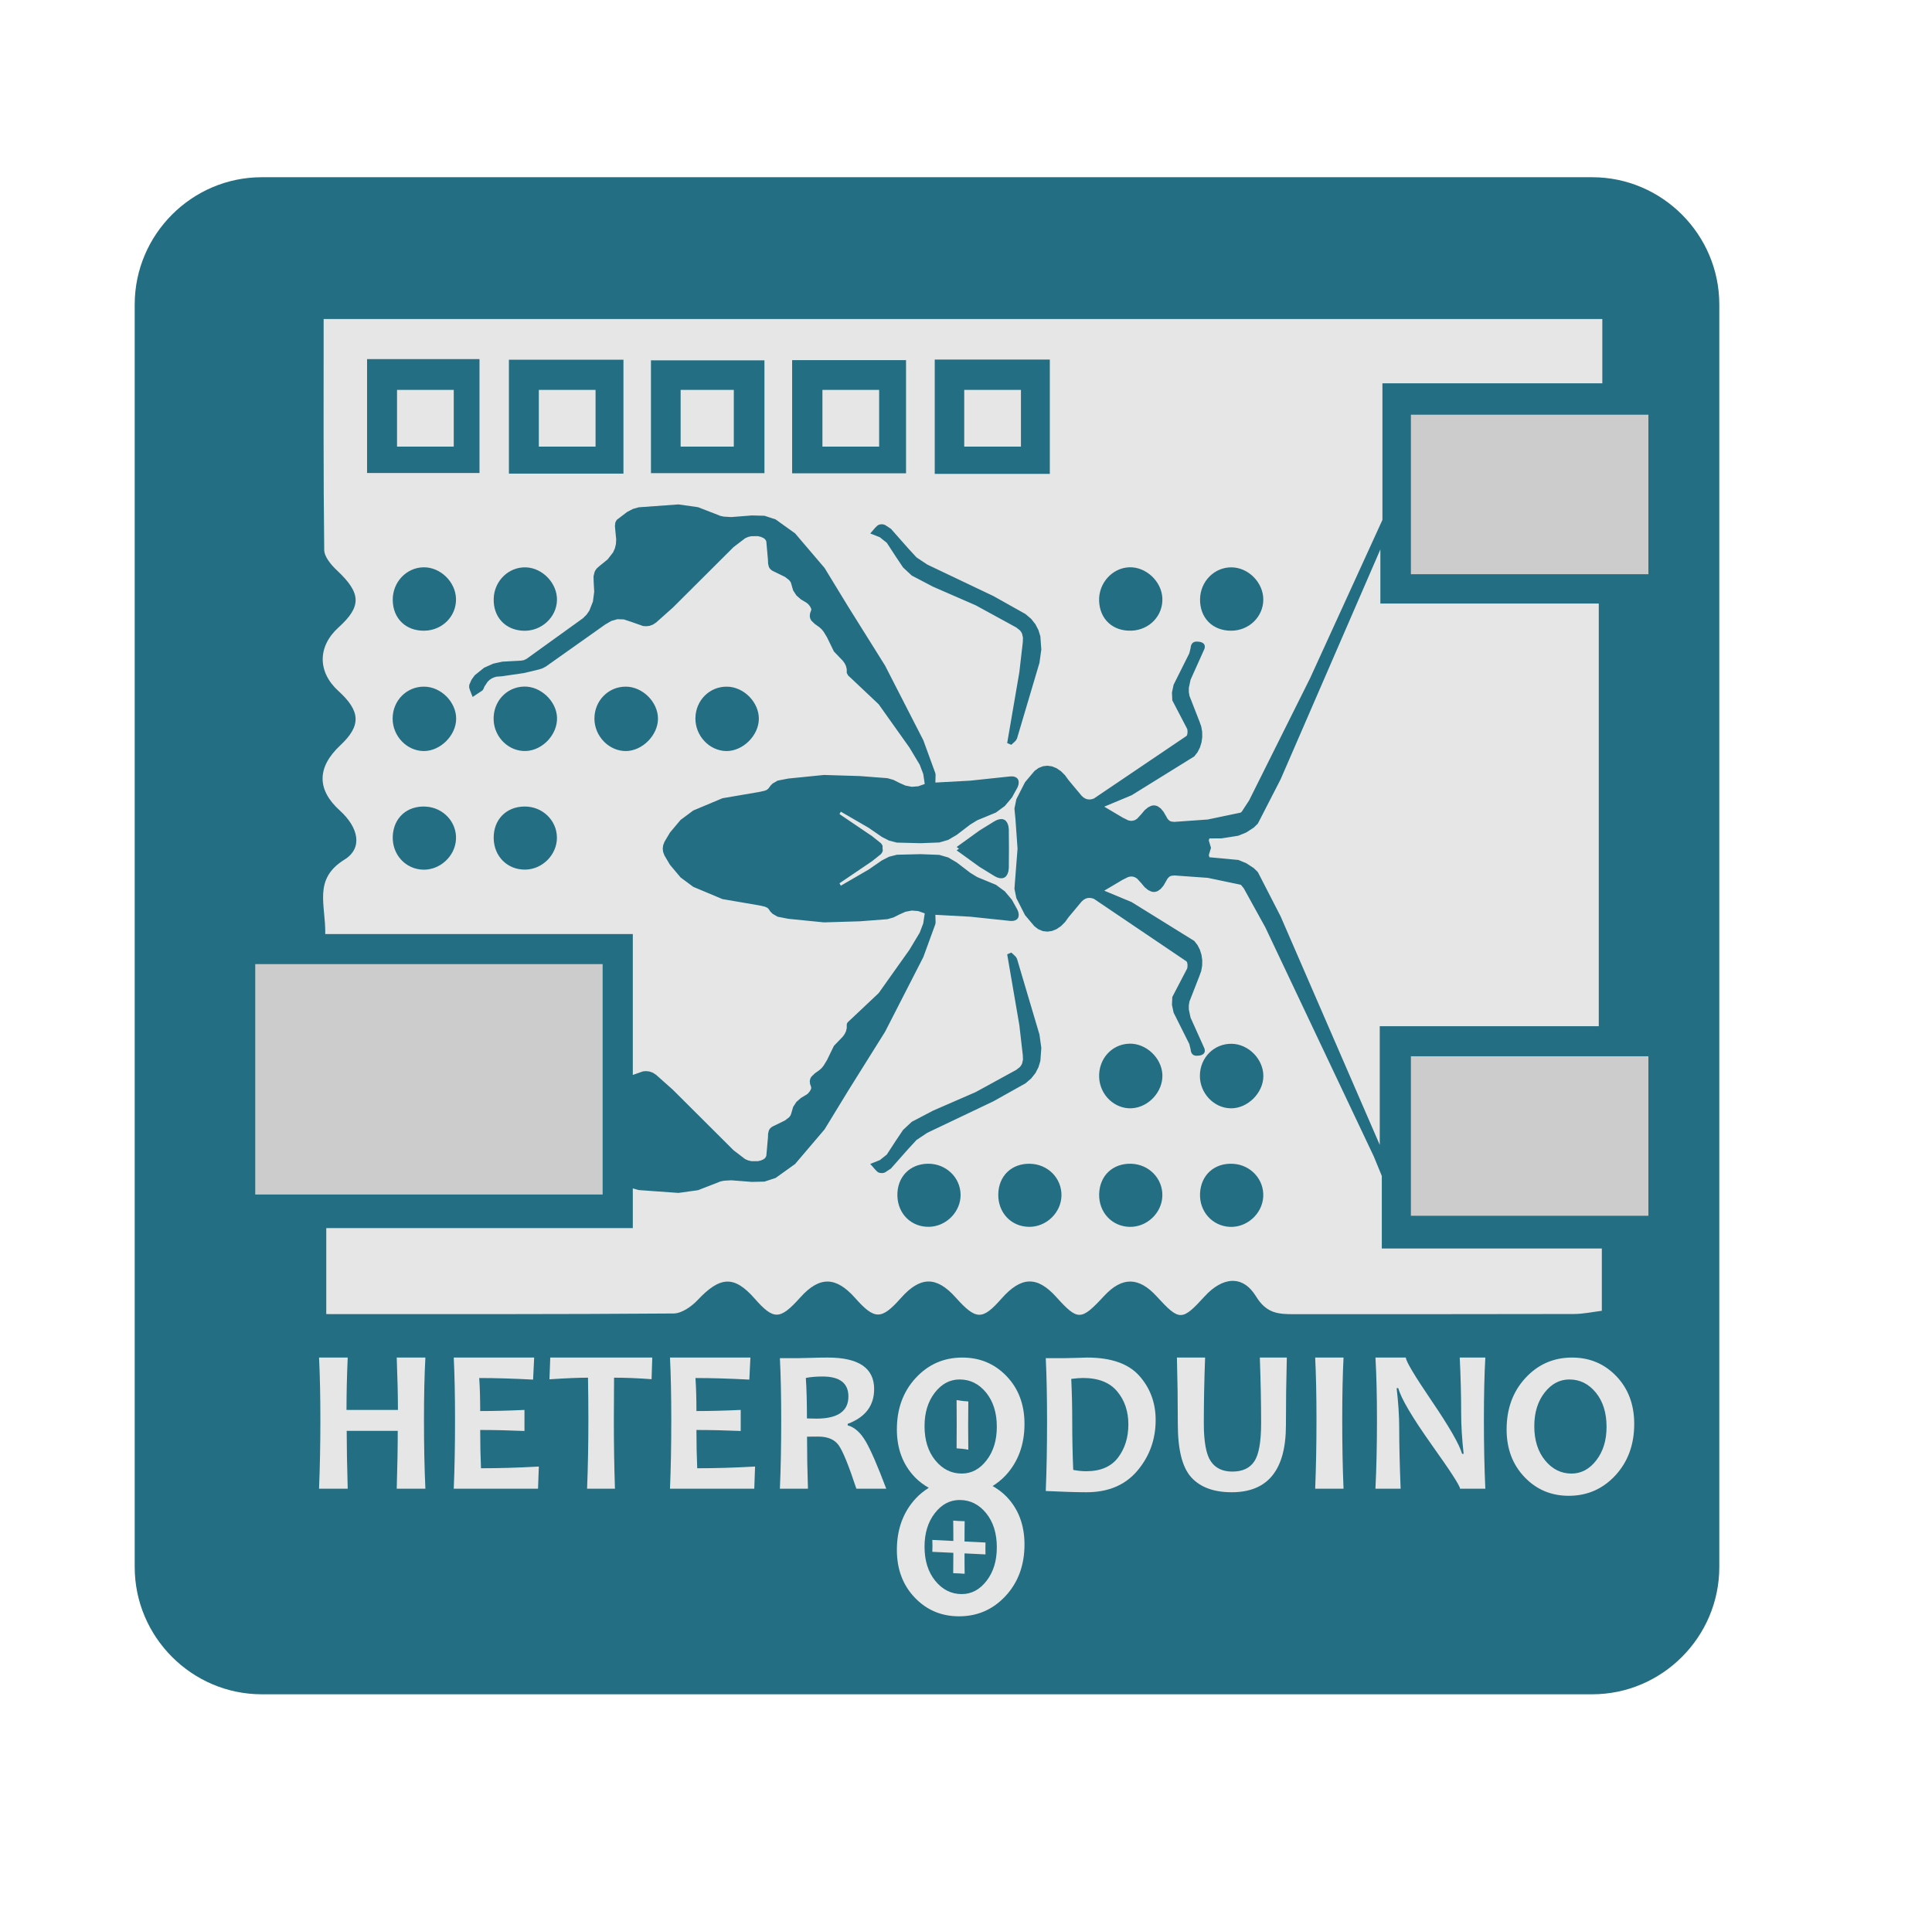
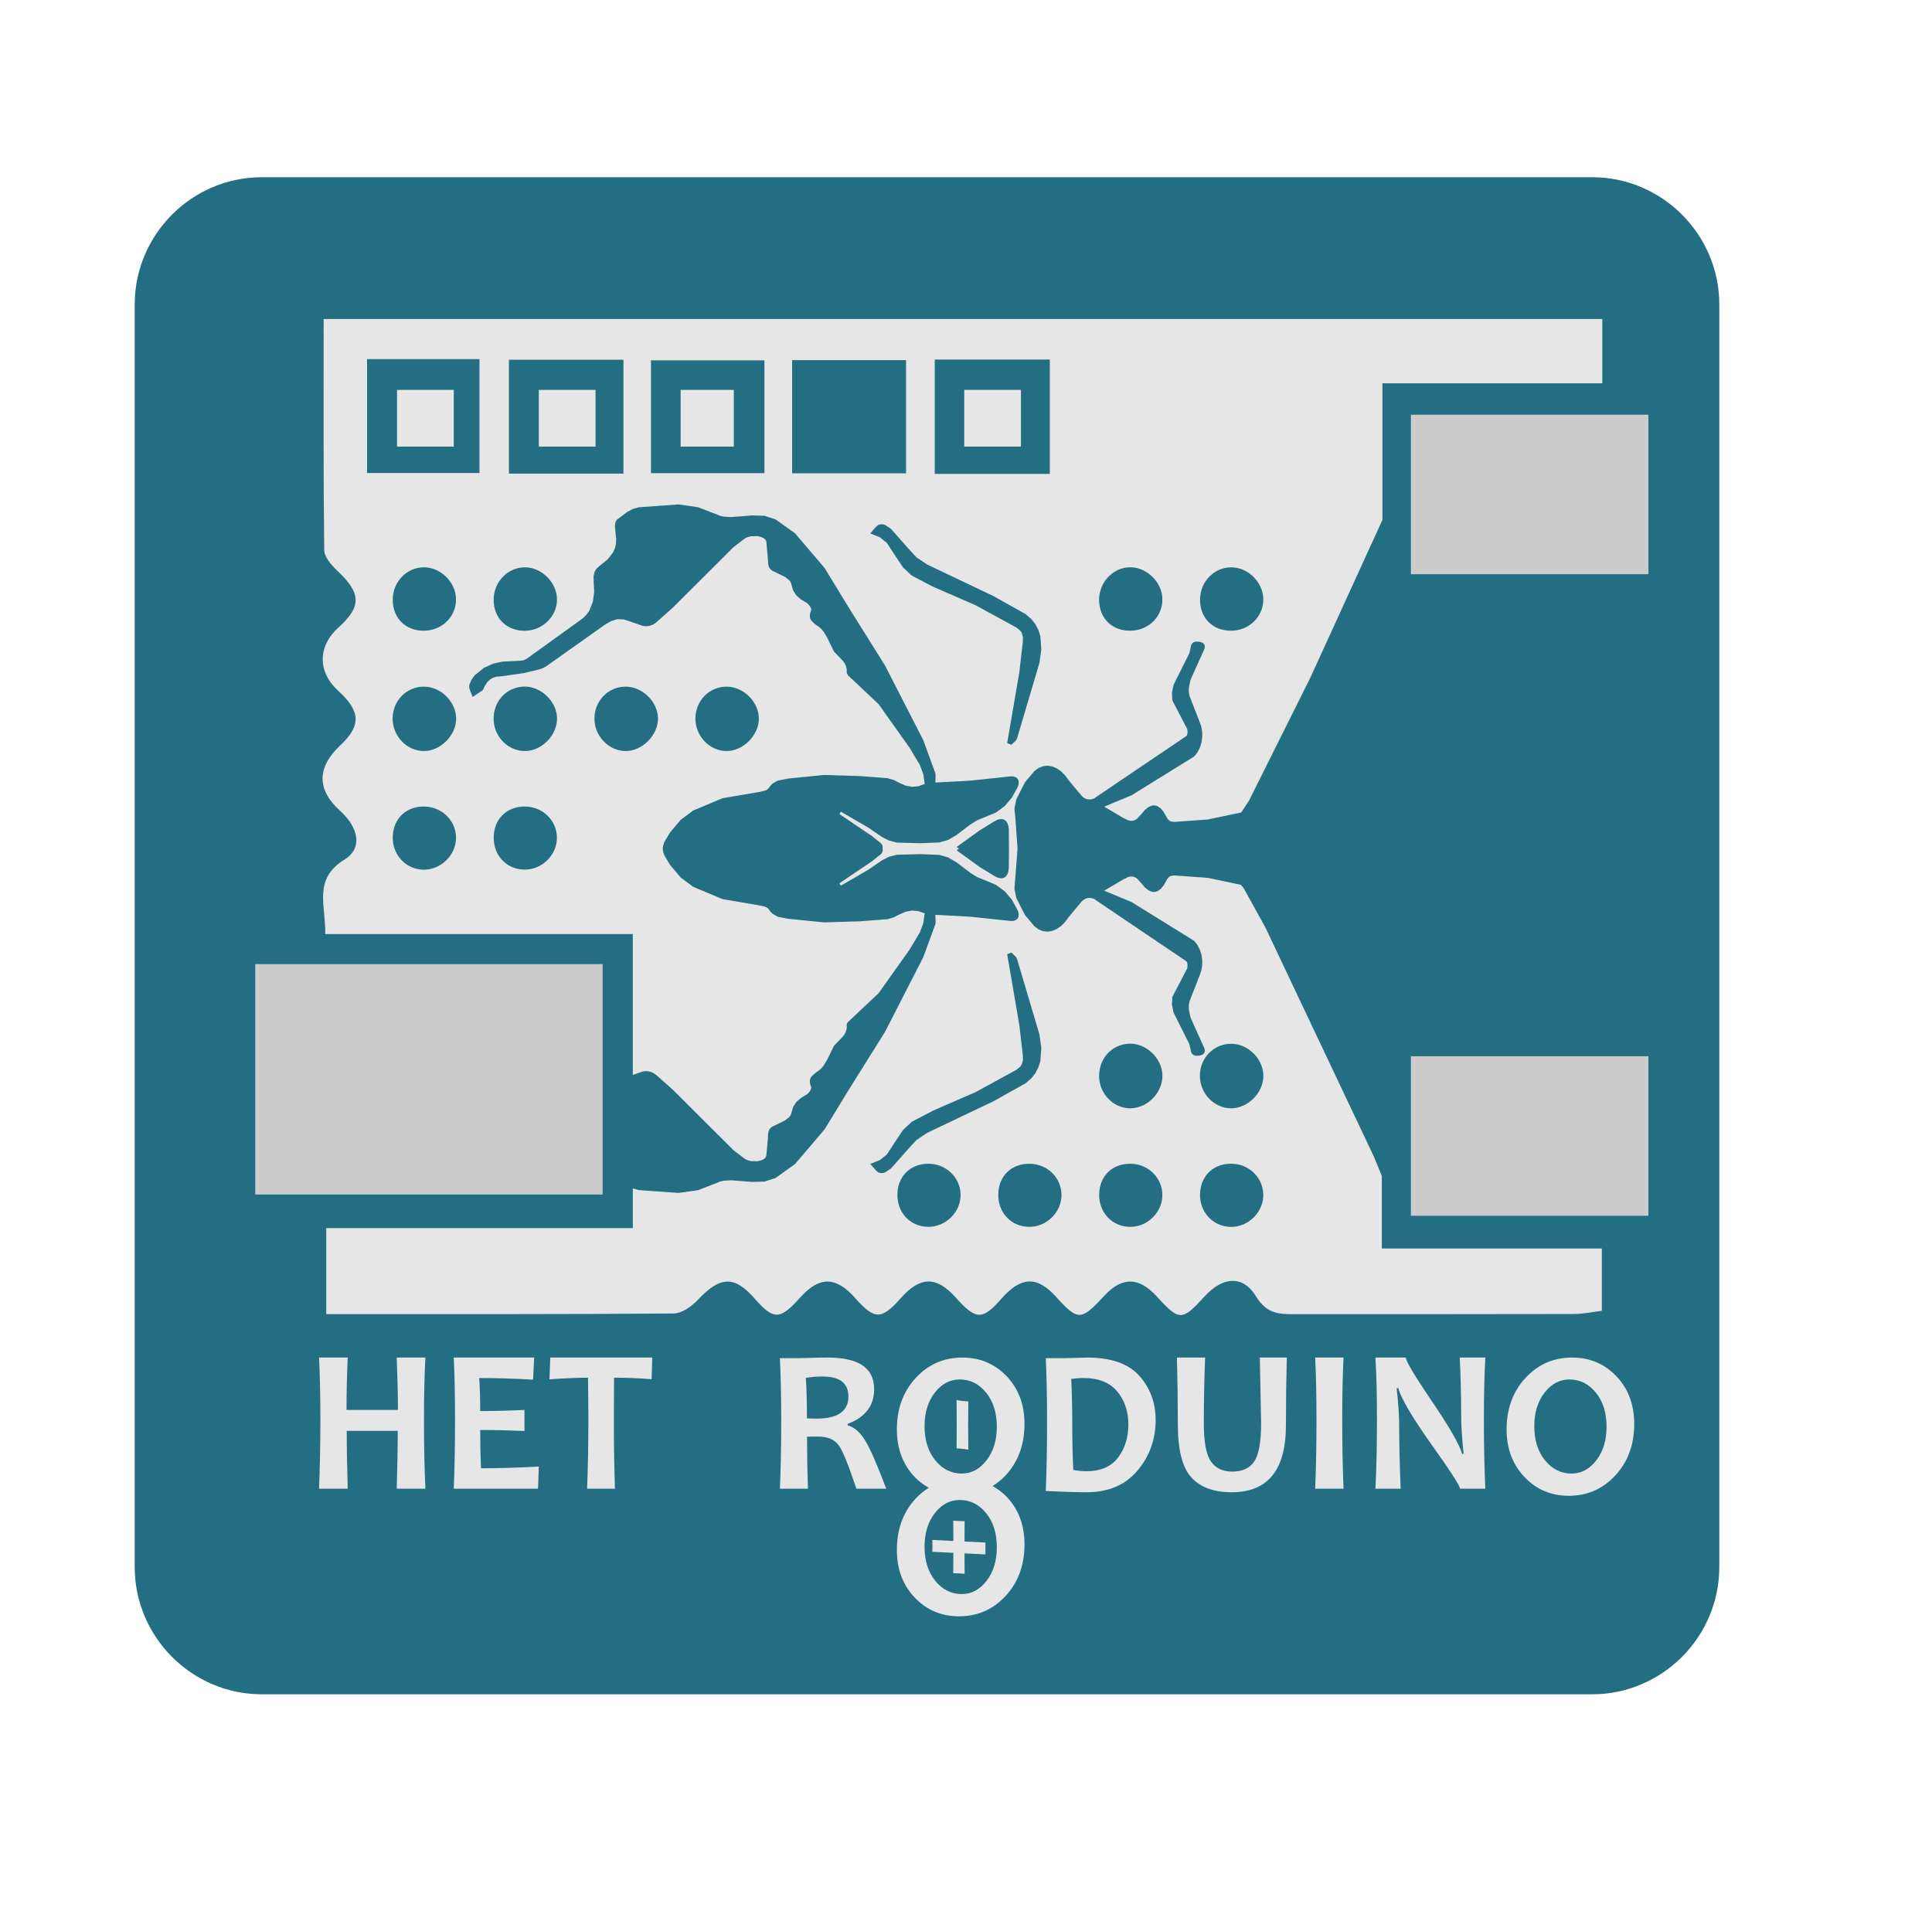
<svg xmlns="http://www.w3.org/2000/svg" width="545px" height="540px" viewBox="0 0 545 540" version="1.1">
  <g id="Page-4" stroke="none" stroke-width="1" fill="none" fill-rule="evenodd">
    <g id="heteroduino-logo">
      <path d="M73.838,478 L449.157,478 C468.87,478 485,461.841 485,442.093 L485,85.902 C485,66.159 468.87,50 449.157,50 L73.838,50 C54.125,50 38,66.159 38,85.902 L38,442.093 C38,461.841 54.125,478 73.838,478" id="Fill-182" fill="#236E82" />
-       <polygon id="Fill-184" fill="#E6E6E6" points="341.164 241.856 349.312 242.613 351.544 243.525 353.677 244.913 354.828 246.035 361.251 258.532 389.216 323 389.216 289.518 451 289.518 451 170.268 389.39 170.268 389.39 155 361.251 219.864 354.828 232.356 353.677 233.483 351.544 234.866 349.312 235.778 344.533 236.53 341.164 236.54 341.035 236.926 341 237.161 341.613 239.195 341 241.23" />
      <polygon id="Fill-186" fill="#E6E6E6" points="192 126 207 126 207 110 192 110" />
      <polygon id="Fill-188" fill="#E6E6E6" points="152 126 168 126 168 110 152 110" />
      <polygon id="Fill-189" fill="#E6E6E6" points="272 126 288 126 288 110 272 110" />
-       <polygon id="Fill-190" fill="#E6E6E6" points="232 126 248 126 248 110 232 110" />
      <path d="M347.255,177.939 C342.01,177.929 338.439,174.275 338.524,169.015 C338.609,163.995 342.595,159.996 347.45,160.061 C352.206,160.126 356.391,164.405 356.366,169.18 C356.341,174.05 352.286,177.954 347.255,177.939 L347.255,177.939 Z M319.252,177.924 C313.962,178.159 310.207,174.71 310.047,169.48 C309.897,164.52 313.742,160.241 318.522,160.046 C323.218,159.86 327.653,163.96 327.888,168.714 C328.133,173.629 324.318,177.698 319.252,177.924 L319.252,177.924 Z M263.682,133.689 L296.145,133.689 L296.145,101.442 L263.682,101.442 L263.682,133.689 Z M293.22,187.008 L286.894,208.334 L286.629,208.82 L286.214,209.27 L285.284,210.126 L284.119,209.636 L287.554,189.61 L288.525,181.157 L288.57,179.891 L288.315,178.784 L288.06,178.289 L287.704,177.833 L286.679,177.023 L275.203,170.751 L263.212,165.531 L257.207,162.383 L254.756,160.101 L252.806,157.198 L250.161,153.139 L248.191,151.567 L245.49,150.501 L246.866,148.914 L247.441,148.339 L247.726,148.139 L248.031,148.008 L248.461,147.918 L248.871,147.908 L249.276,147.973 L249.671,148.109 L251.326,149.195 L256.101,154.6 L258.537,157.253 L261.592,159.285 L280.239,168.164 L289.28,173.234 L290.89,174.605 L292.1,176.142 L292.95,177.798 L293.48,179.55 L293.745,183.254 L293.22,187.008 Z M223.453,133.539 L255.586,133.539 L255.586,101.602 L223.453,101.602 L223.453,133.539 Z M293.22,291.858 L293.745,295.612 L293.48,299.311 L292.95,301.068 L292.1,302.729 L290.89,304.256 L289.28,305.637 L280.239,310.702 L261.592,319.581 L258.537,321.618 L256.101,324.266 L251.326,329.671 L249.671,330.758 L249.276,330.893 L248.871,330.953 L248.461,330.943 L248.031,330.863 L247.726,330.728 L247.441,330.527 L246.866,329.947 L245.49,328.365 L248.191,327.299 L250.161,325.728 L252.806,321.668 L254.756,318.77 L257.207,316.483 L263.212,313.335 L275.203,308.12 L286.679,301.838 L287.704,301.033 L288.06,300.572 L288.315,300.077 L288.57,298.976 L288.525,297.709 L287.554,289.251 L284.119,269.226 L285.284,268.74 L286.214,269.591 L286.629,270.036 L286.894,270.532 L293.22,291.858 Z M299.431,337.294 C299.346,342.124 295.17,346.163 290.305,346.123 C285.279,346.078 281.559,342.184 281.604,337.029 C281.649,331.799 285.329,328.21 290.55,328.325 C295.585,328.425 299.511,332.394 299.431,337.294 L299.431,337.294 Z M262.142,346.113 C257.112,346.243 253.256,342.484 253.146,337.334 C253.036,332.099 256.612,328.365 261.782,328.315 C266.797,328.265 270.883,332.119 270.973,336.989 C271.063,341.789 267.008,345.983 262.142,346.113 L262.142,346.113 Z M318.527,294.446 C323.258,294.281 327.708,298.435 327.898,303.2 C328.093,307.965 324.018,312.419 319.232,312.669 C314.432,312.915 310.242,308.916 310.057,303.901 C309.862,298.775 313.587,294.616 318.527,294.446 L318.527,294.446 Z M318.637,346.128 C313.657,346.008 309.947,342.014 310.062,336.904 C310.177,331.673 313.912,328.155 319.142,328.325 C324.163,328.495 328.043,332.534 327.888,337.424 C327.733,342.259 323.503,346.238 318.637,346.128 L318.637,346.128 Z M347.43,294.476 C352.221,294.546 356.426,298.85 356.381,303.64 C356.336,308.37 351.961,312.704 347.26,312.684 C342.465,312.659 338.444,308.445 338.479,303.46 C338.509,298.385 342.48,294.406 347.43,294.476 L347.43,294.476 Z M346.89,346.128 C341.945,345.873 338.294,341.754 338.519,336.689 C338.754,331.488 342.585,328.045 347.825,328.335 C352.821,328.61 356.626,332.765 356.346,337.64 C356.071,342.464 351.721,346.368 346.89,346.128 L346.89,346.128 Z M284.574,244.941 L284.444,245.887 L284.179,246.648 L283.789,247.218 L283.554,247.429 L283.289,247.594 L282.999,247.709 L282.684,247.774 L281.994,247.754 L281.229,247.524 L280.404,247.088 L276.308,244.561 L269.863,239.906 L270.523,239.431 L269.863,238.955 L276.308,234.305 L280.404,231.773 L281.229,231.337 L281.994,231.112 L282.684,231.087 L282.999,231.152 L283.289,231.267 L283.554,231.433 L283.789,231.643 L284.179,232.218 L284.444,232.979 L284.574,233.925 L284.614,239.431 L284.574,244.941 Z M183.63,133.484 L215.643,133.484 L215.643,101.657 L183.63,101.657 L183.63,133.484 Z M143.561,133.624 L175.869,133.624 L175.869,101.492 L143.561,101.492 L143.561,133.624 Z M147.806,177.954 C142.591,177.839 139.085,174.09 139.27,168.834 C139.45,163.824 143.536,159.89 148.381,160.066 C153.122,160.241 157.247,164.63 157.117,169.365 C156.982,174.16 152.757,178.059 147.806,177.954 L147.806,177.954 Z M103.547,133.444 L135.26,133.444 L135.26,101.316 L103.547,101.316 L103.547,133.444 Z M110.788,169.285 C110.743,164.255 114.608,160.136 119.464,160.051 C124.199,159.97 128.509,164.135 128.634,168.91 C128.764,173.809 124.844,177.808 119.799,177.934 C114.533,178.064 110.843,174.52 110.788,169.285 L110.788,169.285 Z M119.579,211.888 C114.788,211.883 110.748,207.679 110.758,202.714 C110.768,197.648 114.718,193.664 119.674,193.72 C124.439,193.77 128.719,198.094 128.679,202.819 C128.644,207.493 124.224,211.888 119.579,211.888 L119.579,211.888 Z M119.209,245.352 C114.283,245.126 110.593,241.007 110.793,235.947 C110.998,230.742 114.808,227.288 120.054,227.559 C125.059,227.809 128.894,231.953 128.629,236.813 C128.369,241.623 124.019,245.567 119.209,245.352 L119.209,245.352 Z M147.761,193.699 C152.457,193.544 156.967,197.749 157.132,202.443 C157.302,207.153 153.142,211.653 148.416,211.873 C143.611,212.093 139.425,208.084 139.25,203.089 C139.065,197.984 142.801,193.865 147.761,193.699 L147.761,193.699 Z M176.544,193.719 C181.289,193.745 185.615,198.064 185.61,202.764 C185.6,207.428 181.204,211.863 176.554,211.888 C171.789,211.913 167.698,207.709 167.683,202.764 C167.668,197.709 171.603,193.694 176.544,193.719 L176.544,193.719 Z M148.221,245.337 C143.176,245.427 139.355,241.653 139.265,236.503 C139.18,231.272 142.776,227.569 147.966,227.538 C152.997,227.509 157.042,231.377 157.102,236.262 C157.152,241.077 153.072,245.251 148.221,245.337 L148.221,245.337 Z M205.137,193.725 C209.892,193.815 214.133,198.169 214.063,202.884 C213.987,207.553 209.542,211.928 204.907,211.888 C200.131,211.843 196.126,207.614 196.171,202.648 C196.211,197.588 200.191,193.624 205.137,193.725 L205.137,193.725 Z M452,90 L91.296,90 C91.296,112.227 91.201,133.699 91.461,155.166 C91.486,157.133 93.461,159.425 95.101,160.961 C101.892,167.348 102.082,171.067 95.491,177.018 C89.571,182.373 89.551,189.58 95.446,194.931 C101.762,200.667 101.907,204.736 95.996,210.276 C89.381,216.477 89.336,222.769 95.856,228.665 C101.172,233.475 102.397,239.285 97.186,242.509 C88.241,248.049 91.911,255.226 91.751,263.52 L178.509,263.52 L178.509,303.265 L181.414,302.249 L182.335,302.189 L183.25,302.304 L184.165,302.639 L185.07,303.225 L189.81,307.449 L206.932,324.521 L210.197,327.009 L211.027,327.374 L211.942,327.589 L213.802,327.594 L214.643,327.399 L215.358,327.079 L215.648,326.874 L215.883,326.643 L216.173,326.098 L216.633,320.913 L216.673,319.832 L216.898,318.911 L217.128,318.51 L217.458,318.15 L217.918,317.82 L218.523,317.534 L221.438,316.108 L222.613,315.197 L222.988,314.706 L223.183,314.206 L223.738,312.294 L224.669,310.868 L225.934,309.761 L227.494,308.825 L227.749,308.655 L228.009,308.41 L228.489,307.804 L228.804,307.189 L228.834,306.728 L228.509,305.812 L228.429,305.032 L228.554,304.371 L228.854,303.795 L229.844,302.829 L231.099,301.939 L231.754,301.363 L232.324,300.657 L233.284,299.086 L235.24,295.067 L237.73,292.474 L238.25,291.763 L238.64,290.972 L238.86,290.067 L238.86,289.021 L238.955,288.665 L239.255,288.29 L240.045,287.554 L247.871,280.172 L256.557,267.939 L259.442,263.129 L260.437,260.517 L260.862,257.684 L259.017,257.033 L257.212,256.888 L255.426,257.228 L253.661,258.019 L252.036,258.835 L250.321,259.326 L242.565,259.921 L232.444,260.227 L222.388,259.22 L219.368,258.63 L217.983,257.834 L217.373,257.244 L216.843,256.493 L216.658,256.273 L216.408,256.082 L215.753,255.792 L214.253,255.447 L203.792,253.655 L195.556,250.196 L191.985,247.544 L188.99,243.975 L187.445,241.368 L187.06,240.356 L186.955,239.431 L187.06,238.505 L187.445,237.494 L188.99,234.886 L191.985,231.322 L195.556,228.665 L203.792,225.206 L214.253,223.414 L215.753,223.074 L216.408,222.779 L216.843,222.368 L217.373,221.623 L217.983,221.027 L219.368,220.231 L222.388,219.646 L232.444,218.635 L242.565,218.945 L250.321,219.541 L252.036,220.026 L253.661,220.847 L255.426,221.633 L257.212,221.973 L259.017,221.833 L260.862,221.182 L260.437,218.344 L259.442,215.737 L256.557,210.922 L247.871,198.695 L240.045,191.307 L239.255,190.576 L238.86,189.841 L238.86,188.795 L238.64,187.889 L238.25,187.098 L237.73,186.392 L235.24,183.795 L233.284,179.78 L232.324,178.209 L231.754,177.503 L231.099,176.923 L229.844,176.032 L228.854,175.071 L228.554,174.5 L228.429,173.834 L228.509,173.054 L228.834,172.133 L228.864,171.938 L228.804,171.677 L228.489,171.057 L228.009,170.456 L227.494,170.036 L225.934,169.105 L224.669,168.004 L223.738,166.572 L223.113,164.41 L222.988,164.16 L222.613,163.669 L221.438,162.758 L218.523,161.337 L217.918,161.047 L217.458,160.716 L217.128,160.356 L216.898,159.955 L216.673,159.035 L216.633,157.953 L216.173,152.768 L216.058,152.483 L215.883,152.223 L215.648,151.992 L215.358,151.787 L214.643,151.467 L213.802,151.267 L211.942,151.272 L211.027,151.487 L210.197,151.857 L206.932,154.345 L189.81,171.417 L185.07,175.641 L184.165,176.227 L183.25,176.562 L182.335,176.677 L181.414,176.617 L177.939,175.396 L175.969,174.75 L174.154,174.695 L172.434,175.191 L170.728,176.187 L153.972,188.054 L153.052,188.539 L152.042,188.87 L147.861,189.876 L141.701,190.777 L140.021,190.917 L139.295,191.132 L138.64,191.442 L138.05,191.858 L137.53,192.373 L136.64,193.72 L136.41,194.31 L136.1,194.791 L133.33,196.627 L132.605,194.816 L132.34,193.95 L132.385,193.179 L133.02,191.758 L133.915,190.511 L136.555,188.389 L139.14,187.228 L141.731,186.667 L146.996,186.387 L147.821,186.232 L148.571,185.857 L164.443,174.425 L165.453,173.424 L166.243,172.288 L167.258,169.72 L167.623,166.933 L167.468,164.13 L167.428,162.598 L167.728,161.357 L168.003,160.831 L168.348,160.361 L169.243,159.575 L171.403,157.828 L172.949,155.836 L173.449,154.715 L173.749,153.484 L173.824,152.133 L173.669,150.646 L173.464,148.409 L173.589,147.378 L173.974,146.672 L176.914,144.43 L178.529,143.589 L180.184,143.119 L191.38,142.308 L196.901,143.088 L202.301,145.181 L203.211,145.546 L204.222,145.756 L206.292,145.876 L212.107,145.421 L215.648,145.511 L218.793,146.537 L224.288,150.476 L232.614,160.246 L239.31,171.222 L249.681,187.799 L260.462,208.845 L263.837,218.089 L263.922,218.565 L263.862,220.777 L273.703,220.241 L285.039,219.04 L285.759,219.05 L286.349,219.195 L286.814,219.46 L286.994,219.636 L287.139,219.836 L287.249,220.061 L287.329,220.301 L287.374,220.857 L287.274,221.482 L287.024,222.163 L285.444,225.021 L283.454,227.388 L280.939,229.24 L277.789,230.547 L275.683,231.407 L273.683,232.639 L269.883,235.542 L267.488,236.953 L264.972,237.684 L259.672,237.889 L253.006,237.719 L250.786,237.148 L248.781,236.122 L245.02,233.53 L237.195,228.99 L236.805,229.671 L245.986,235.887 L248.486,237.879 L248.791,238.284 L248.976,238.675 L248.956,239.431 L249.026,239.811 L248.976,240.191 L248.791,240.577 L248.486,240.987 L245.986,242.979 L236.805,249.195 L237.195,249.876 L245.02,245.332 L248.781,242.739 L250.786,241.713 L253.006,241.142 L259.672,240.977 L264.972,241.182 L267.488,241.913 L269.883,243.319 L273.683,246.227 L275.683,247.454 L277.789,248.32 L280.939,249.621 L283.454,251.473 L285.444,253.84 L287.024,256.698 L287.274,257.384 L287.374,258.009 L287.329,258.555 L287.249,258.805 L287.139,259.03 L286.994,259.231 L286.814,259.401 L286.349,259.666 L285.759,259.811 L285.039,259.821 L273.703,258.625 L263.862,258.089 L263.922,260.297 L263.837,260.772 L260.462,270.016 L249.681,291.068 L239.31,307.644 L232.614,318.615 L224.288,328.395 L218.793,332.334 L215.648,333.36 L212.107,333.445 L206.292,332.99 L204.222,333.11 L203.211,333.32 L202.301,333.691 L196.901,335.783 L191.38,336.553 L180.184,335.748 L178.529,335.282 L178.509,335.272 L178.509,346.478 L92.036,346.478 L92.036,370.738 C125.199,370.738 157.602,370.818 190,370.568 C192.31,370.553 195.086,368.601 196.811,366.764 C203.126,360.047 207.102,359.787 212.857,366.333 C218.268,372.485 220.008,372.445 225.764,366.028 C231.149,360.022 235.79,360.072 241.21,366.178 C246.736,372.41 248.621,372.415 254.141,366.198 C259.602,360.047 264.162,359.997 269.568,366.028 C275.343,372.475 277.088,372.52 282.519,366.363 C288.065,360.087 292.555,359.942 297.92,365.873 C304.086,372.685 304.921,372.67 311.472,365.608 C316.517,360.167 321.223,360.202 326.273,365.723 C332.714,372.755 333.404,372.755 339.809,365.748 C344.86,360.232 350.545,359.582 354.321,365.753 C357.331,370.678 360.781,370.763 365.167,370.763 C391.424,370.748 417.677,370.783 443.934,370.713 C446.684,370.708 449.435,370.097 451.86,369.807 L451.86,352.229 L389.794,352.229 L389.794,331.754 L387.569,326.333 L356.951,261.658 L350.835,250.577 L350.095,249.691 L349.935,249.596 L340.689,247.659 L331.254,246.988 L330.424,247.088 L330.093,247.213 L329.813,247.384 L329.343,247.884 L328.948,248.58 L328.208,249.866 L327.413,250.802 L326.573,251.393 L326.133,251.553 L325.693,251.638 L325.238,251.628 L324.778,251.533 L323.848,251.087 L322.898,250.297 L321.948,249.16 L320.773,247.879 L320.183,247.509 L319.572,247.314 L318.932,247.283 L318.247,247.429 L316.697,248.199 L311.497,251.282 L319.232,254.506 L336.889,265.457 L337.799,266.618 L338.484,267.944 L338.929,269.391 L339.144,270.907 L339.119,272.444 L338.849,273.95 L338.334,275.377 L335.534,282.554 L335.354,283.66 L335.364,284.831 L335.849,287.099 L339.779,295.842 L339.864,296.288 L339.849,296.688 L339.724,297.024 L339.509,297.304 L339.204,297.529 L338.819,297.694 L338.359,297.804 L337.459,297.864 L337.049,297.799 L336.684,297.654 L336.369,297.419 L336.119,297.074 L335.944,296.608 L335.854,296.008 L335.494,294.541 L331.059,285.677 L330.599,283.49 L330.694,281.278 L334.889,273.235 L334.959,272.924 L334.994,272.229 L334.899,271.598 L334.799,271.363 L334.664,271.208 L308.581,253.58 L307.986,253.395 L307.396,253.315 L306.806,253.355 L306.221,253.535 L305.651,253.87 L305.096,254.376 L301.441,258.755 L300.416,260.171 L299.276,261.293 L298.055,262.123 L296.78,262.644 L295.49,262.834 L294.215,262.694 L292.975,262.204 L291.82,261.348 L289.155,258.189 L286.699,253.37 L286.164,250.737 L287.039,239.431 L286.449,231.077 L286.164,228.129 L286.699,225.492 L289.155,220.672 L291.82,217.513 L292.975,216.663 L294.215,216.172 L295.49,216.027 L296.78,216.222 L298.055,216.738 L299.276,217.569 L300.416,218.695 L301.441,220.106 L305.096,224.486 L305.651,224.991 L306.221,225.326 L306.806,225.507 L307.396,225.552 L307.986,225.471 L308.581,225.281 L334.664,207.654 L334.799,207.498 L334.899,207.263 L334.994,206.633 L334.959,205.942 L334.889,205.632 L330.694,197.583 L330.599,195.371 L331.059,193.184 L335.494,184.32 L335.854,182.854 L335.944,182.253 L336.119,181.792 L336.369,181.447 L336.684,181.207 L337.049,181.067 L337.459,181.002 L338.359,181.062 L338.819,181.172 L339.204,181.337 L339.509,181.557 L339.724,181.838 L339.849,182.178 L339.864,182.573 L339.779,183.024 L335.849,191.768 L335.364,194.03 L335.354,195.201 L335.534,196.307 L338.334,203.484 L338.849,204.916 L339.119,206.417 L339.144,207.959 L338.929,209.47 L338.484,210.917 L337.799,212.243 L336.889,213.404 L319.232,224.355 L311.497,227.579 L316.697,230.662 L318.247,231.433 L318.932,231.578 L319.572,231.548 L320.183,231.352 L320.773,230.982 L321.948,229.701 L322.898,228.57 L323.848,227.779 L324.778,227.328 L325.238,227.233 L325.693,227.228 L326.133,227.308 L326.573,227.469 L327.413,228.064 L328.208,229 L328.948,230.281 L329.343,230.982 L329.813,231.478 L330.093,231.653 L330.424,231.773 L331.254,231.873 L340.689,231.202 L349.935,229.265 L350.095,229.17 L350.3,228.975 L352.366,225.812 L369.572,191.327 L389.969,146.682 L389.969,108.138 L452,108.138 L452,90 Z" id="Fill-191" fill="#E6E6E6" />
      <polygon id="Fill-192" fill="#E6E6E6" points="112 126 128 126 128 110 112 110" />
      <polygon id="Fill-193" fill="#CCCCCC" points="72 337 170 337 170 272 72 272" />
      <polygon id="Fill-194" fill="#CCCCCC" points="398 343 465 343 465 298 398 298" />
      <polygon id="Fill-195" fill="#CCCCCC" points="398 162 465 162 465 117 398 117" />
      <path d="M111.914,383 C112.14,388.852 112.255,393.777 112.255,397.773 L97.745,397.773 C97.745,393.248 97.855,388.319 98.086,383 L90,383 C90.251,388.039 90.376,393.916 90.376,400.647 C90.376,407.297 90.251,413.749 90,420 L98.086,420 C97.895,413.25 97.8,407.821 97.8,403.685 L112.2,403.685 C112.2,408.29 112.105,413.729 111.914,420 L120,420 C119.734,414.352 119.599,407.901 119.599,400.647 C119.599,393.697 119.734,387.81 120,383 L111.914,383 Z" id="Fill-196" fill="#E6E6E6" />
      <path d="M135.46,403.431 C139.429,403.431 143.593,403.531 147.948,403.715 L147.948,397.773 C143.519,397.983 139.35,398.092 135.46,398.092 C135.46,394.51 135.367,391.402 135.181,388.773 C139.723,388.773 144.79,388.922 150.381,389.222 L150.685,383 L128,383 C128.24,387.869 128.363,393.752 128.363,400.647 C128.363,407.831 128.24,414.282 128,420 L151.774,420 L152,413.749 C146.227,414.073 140.787,414.232 135.681,414.232 C135.534,410.88 135.46,407.278 135.46,403.431" id="Fill-197" fill="#E6E6E6" />
      <path d="M155,389.137 C159.603,388.827 163.226,388.678 165.868,388.678 C165.937,392.335 165.976,396.321 165.976,400.647 C165.976,407.522 165.853,413.973 165.611,420 L173.472,420 C173.27,413.918 173.162,407.462 173.162,400.647 C173.162,396.246 173.182,392.26 173.221,388.678 C176.533,388.678 180.057,388.822 183.803,389.107 L184,383 L155.222,383 L155,389.137 Z" id="Fill-198" fill="#E6E6E6" />
-       <path d="M196.46,403.431 C200.429,403.431 204.593,403.531 208.948,403.715 L208.948,397.773 C204.519,397.983 200.35,398.092 196.46,398.092 C196.46,394.51 196.367,391.402 196.181,388.773 C200.723,388.773 205.79,388.922 211.381,389.222 L211.685,383 L189,383 C189.24,387.869 189.363,393.752 189.363,400.647 C189.363,407.831 189.24,414.282 189,420 L212.774,420 L213,413.749 C207.227,414.073 201.787,414.232 196.681,414.232 C196.534,410.88 196.46,407.278 196.46,403.431" id="Fill-199" fill="#E6E6E6" />
      <path d="M230.278,400.231 C229.554,400.231 228.674,400.211 227.63,400.172 C227.63,395.479 227.525,391.665 227.315,388.745 C228.684,388.482 230.258,388.348 232.042,388.348 C236.899,388.348 239.327,390.225 239.327,393.979 C239.327,398.146 236.314,400.231 230.278,400.231 M239.127,402.128 L239.127,401.701 C244.099,399.854 246.587,396.581 246.587,391.884 C246.587,385.965 242.23,383 233.521,383 C231.987,383 230.308,383.03 228.499,383.089 C226.686,383.149 225.496,383.174 224.927,383.174 L220,383.174 C220.25,388.02 220.375,393.875 220.375,400.743 C220.375,407.888 220.25,414.309 220,420 L227.915,420 C227.745,415.059 227.66,410.168 227.66,405.321 C228.664,405.301 229.719,405.296 230.818,405.296 C233.436,405.296 235.335,406.076 236.509,407.64 C237.688,409.209 239.372,413.326 241.576,420 L250,420 C247.552,413.495 245.608,409.026 244.164,406.578 C242.725,404.134 241.041,402.65 239.127,402.128" id="Fill-200" fill="#E6E6E6" />
      <path d="M278.311,411.973 C276.389,414.475 274.051,415.726 271.295,415.726 C268.356,415.726 265.874,414.485 263.843,412.003 C261.818,409.525 260.805,406.307 260.805,402.354 C260.805,398.55 261.768,395.407 263.689,392.915 C265.616,390.427 267.954,389.181 270.705,389.181 C273.664,389.181 276.151,390.417 278.172,392.889 C280.187,395.362 281.195,398.58 281.195,402.554 C281.195,406.337 280.232,409.475 278.311,411.973 M281.195,436.556 C281.195,440.34 280.232,443.478 278.311,445.98 C276.389,448.478 274.051,449.729 271.295,449.729 C268.356,449.729 265.874,448.488 263.843,446.01 C261.818,443.528 260.805,440.31 260.805,436.356 C260.805,432.558 261.768,429.41 263.689,426.922 C265.616,424.43 267.954,423.184 270.705,423.184 C273.664,423.184 276.151,424.42 278.172,426.892 C280.187,429.364 281.195,432.583 281.195,436.556 M289,401.728 C289,396.273 287.322,391.788 283.971,388.275 C280.609,384.757 276.449,383 271.469,383 C266.246,383 261.862,384.917 258.317,388.756 C254.772,392.594 253,397.434 253,403.269 C253,408.705 254.678,413.184 258.034,416.707 C259.241,417.974 260.586,418.934 262.001,419.745 C260.7,420.576 259.449,421.532 258.317,422.758 C254.772,426.597 253,431.436 253,437.272 C253,442.707 254.678,447.187 258.034,450.71 C261.391,454.233 265.556,456 270.536,456 C275.754,456 280.138,454.078 283.688,450.239 C287.228,446.401 289,441.566 289,435.731 C289,430.275 287.322,425.791 283.971,422.278 C282.764,421.016 281.419,420.061 280.009,419.25 C281.309,418.419 282.551,417.463 283.688,416.242 C287.228,412.398 289,407.564 289,401.728" id="Fill-201" fill="#E6E6E6" />
      <path d="M315.388,411.222 C313.444,413.789 310.451,415.068 306.414,415.068 C305.192,415.068 303.97,414.941 302.748,414.694 C302.56,410.186 302.466,405.638 302.466,401.05 C302.466,396.866 302.372,392.854 302.188,389.018 C303.594,388.847 304.702,388.761 305.508,388.761 C309.832,388.761 313.043,390.024 315.146,392.545 C317.253,395.067 318.302,398.17 318.302,401.853 C318.302,405.542 317.332,408.66 315.388,411.222 M306.666,383 C306.176,383 305.132,383.03 303.534,383.091 C301.941,383.147 300.739,383.177 299.928,383.177 L295,383.177 C295.242,388.109 295.366,394.061 295.366,401.05 C295.366,408.327 295.242,414.86 295,420.651 C299.883,420.879 303.717,421 306.498,421 C312.657,421 317.451,418.964 320.87,414.896 C324.288,410.828 326,406.068 326,400.615 C326,395.78 324.466,391.636 321.419,388.185 C318.366,384.733 313.444,383 306.666,383" id="Fill-202" fill="#E6E6E6" />
-       <path d="M355.751,401.488 C355.751,406.762 355.114,410.358 353.836,412.28 C352.563,414.208 350.495,415.167 347.628,415.167 C344.89,415.167 342.866,414.203 341.554,412.265 C340.241,410.333 339.585,406.762 339.585,401.548 C339.585,395.585 339.708,389.407 339.95,383 L332,383 C332.168,389.158 332.252,395.425 332.252,401.798 C332.252,409.024 333.525,414.033 336.071,416.82 C338.622,419.607 342.417,421 347.456,421 C357.651,421 362.748,414.702 362.748,402.112 C362.748,395.74 362.832,389.367 363,383 L355.386,383 C355.628,389.537 355.751,395.705 355.751,401.488" id="Fill-203" fill="#E6E6E6" />
+       <path d="M355.751,401.488 C355.751,406.762 355.114,410.358 353.836,412.28 C352.563,414.208 350.495,415.167 347.628,415.167 C344.89,415.167 342.866,414.203 341.554,412.265 C340.241,410.333 339.585,406.762 339.585,401.548 C339.585,395.585 339.708,389.407 339.95,383 L332,383 C332.168,389.158 332.252,395.425 332.252,401.798 C332.252,409.024 333.525,414.033 336.071,416.82 C338.622,419.607 342.417,421 347.456,421 C357.651,421 362.748,414.702 362.748,402.112 C362.748,395.74 362.832,389.367 363,383 L355.386,383 " id="Fill-203" fill="#E6E6E6" />
      <path d="M371,383 C371.243,387.85 371.367,393.727 371.367,400.647 C371.367,407.672 371.243,414.123 371,420 L379,420 C378.752,414.242 378.633,407.791 378.633,400.647 C378.633,393.657 378.752,387.77 379,383 L371,383 Z" id="Fill-204" fill="#E6E6E6" />
      <path d="M411.777,383 C412.046,388.398 412.183,393.667 412.183,398.801 C412.183,402.154 412.411,405.94 412.878,410.166 L412.442,410.166 C411.691,407.512 408.785,402.463 403.718,395.019 C398.961,388.009 396.582,384.003 396.582,383 L388,383 C388.289,387.85 388.431,393.727 388.431,400.647 C388.431,407.672 388.289,414.123 388,420 L395.106,420 C394.837,413.27 394.705,407.572 394.705,402.887 C394.705,399.534 394.462,395.787 393.98,391.636 L394.446,391.636 C395.212,394.52 398.372,399.869 403.921,407.692 C409.216,415.116 411.864,419.227 411.864,420 L419,420 C418.731,414.222 418.594,407.771 418.594,400.647 C418.594,393.577 418.731,387.695 419,383 L411.777,383 Z" id="Fill-205" fill="#E6E6E6" />
      <path d="M450.311,411.975 C448.389,414.477 446.051,415.729 443.3,415.729 C440.356,415.729 437.874,414.487 435.843,412.005 C433.823,409.527 432.81,406.309 432.81,402.355 C432.81,398.551 433.768,395.408 435.694,392.915 C437.616,390.428 439.954,389.181 442.705,389.181 C445.664,389.181 448.151,390.418 450.172,392.89 C452.187,395.363 453.195,398.581 453.195,402.555 C453.195,406.339 452.237,409.477 450.311,411.975 M455.971,388.275 C452.609,384.757 448.449,383 443.469,383 C438.246,383 433.862,384.917 430.317,388.756 C426.772,392.595 425,397.435 425,403.271 C425,408.706 426.678,413.186 430.039,416.71 C433.391,420.233 437.556,422 442.536,422 C447.754,422 452.138,420.078 455.688,416.244 C459.228,412.4 461,407.565 461,401.729 C461,396.274 459.322,391.789 455.971,388.275" id="Fill-206" fill="#E6E6E6" />
      <path d="M269.845,395 C269.87,397.386 269.88,399.65 269.88,401.795 C269.88,403.945 269.87,406.218 269.845,408.615 C271.025,408.672 272.13,408.795 273.155,409 C273.125,406.619 273.105,404.34 273.105,402.174 C273.105,400.045 273.125,397.782 273.155,395.38 C272.105,395.328 271,395.205 269.845,395" id="Fill-207" fill="#E6E6E6" />
      <path d="M272.083,434.895 L272.093,432.141 L272.123,429.167 C270.884,429.142 269.809,429.083 268.892,429 L268.922,431.68 L268.932,434.743 L263,434.448 C263.025,434.924 263.04,435.484 263.04,436.127 C263.04,436.775 263.025,437.334 263,437.806 C266.454,437.968 268.431,438.066 268.932,438.09 L268.907,441.556 L268.892,443.833 C270.131,443.867 271.206,443.926 272.123,444 L272.093,441.713 L272.083,438.247 L278,438.537 C277.985,438.095 277.975,437.541 277.975,436.858 C277.975,436.171 277.985,435.612 278,435.185 L272.083,434.895 Z" id="Fill-208" fill="#E6E6E6" />
    </g>
  </g>
</svg>